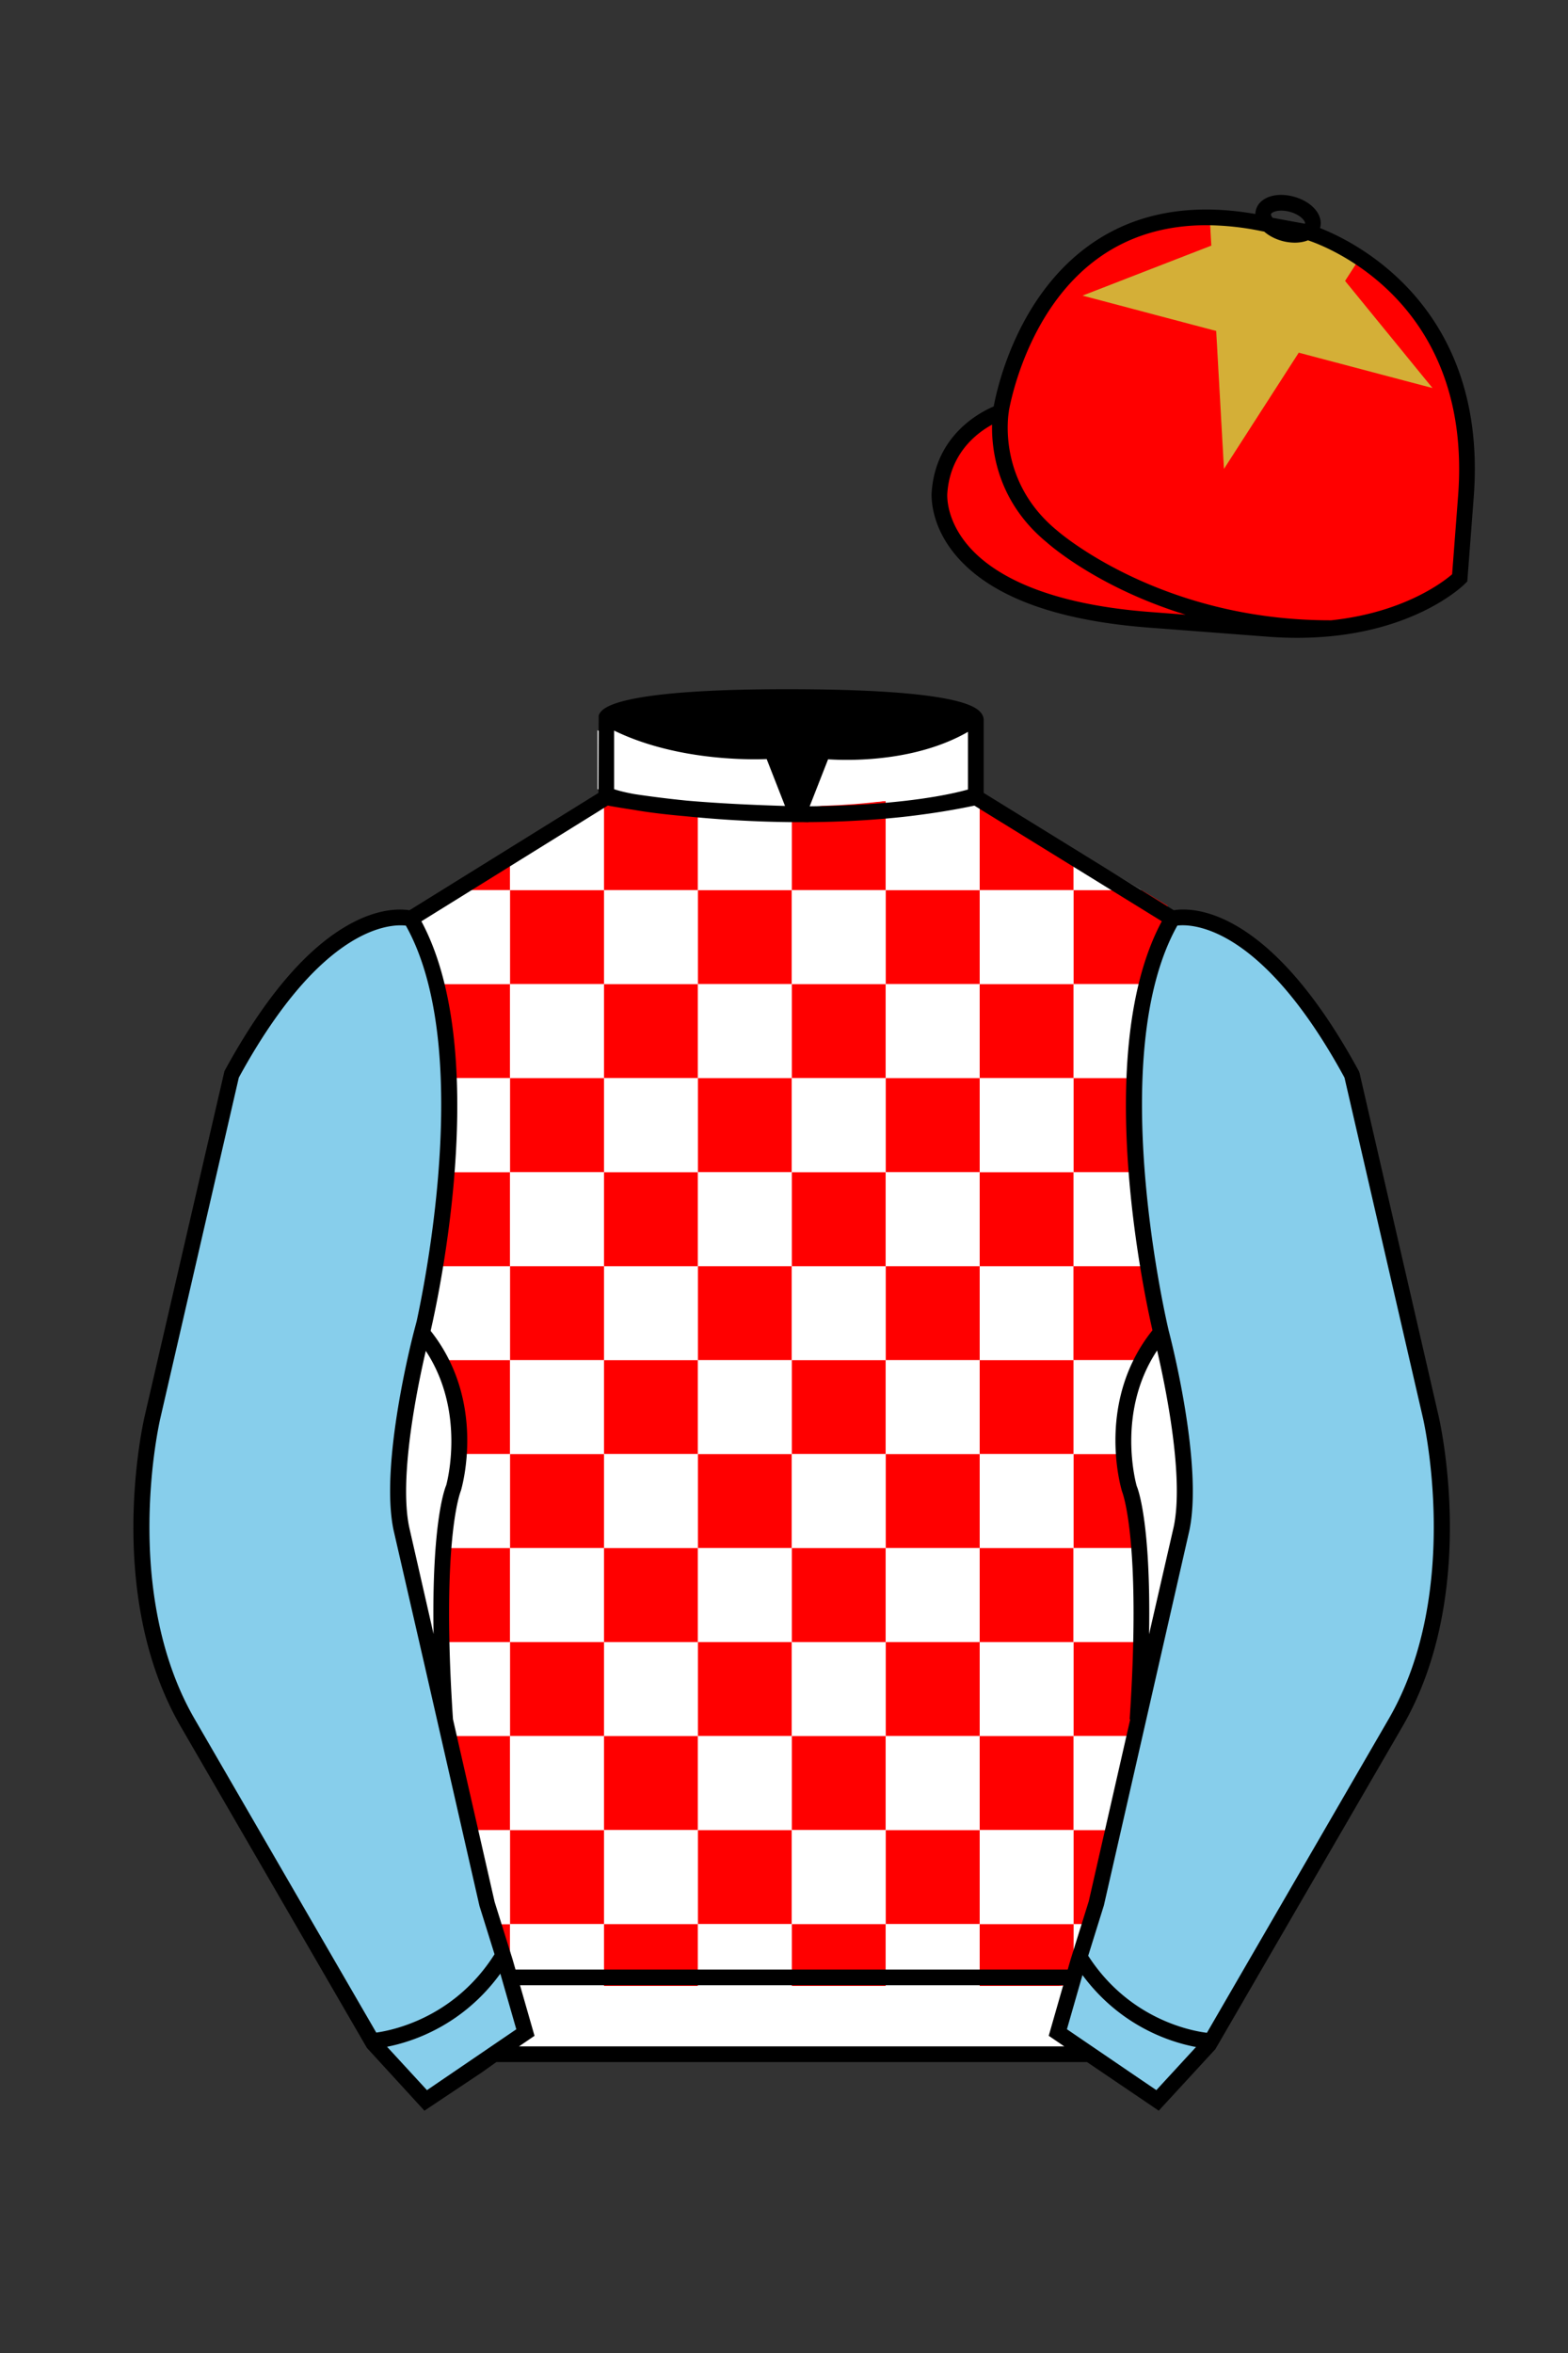
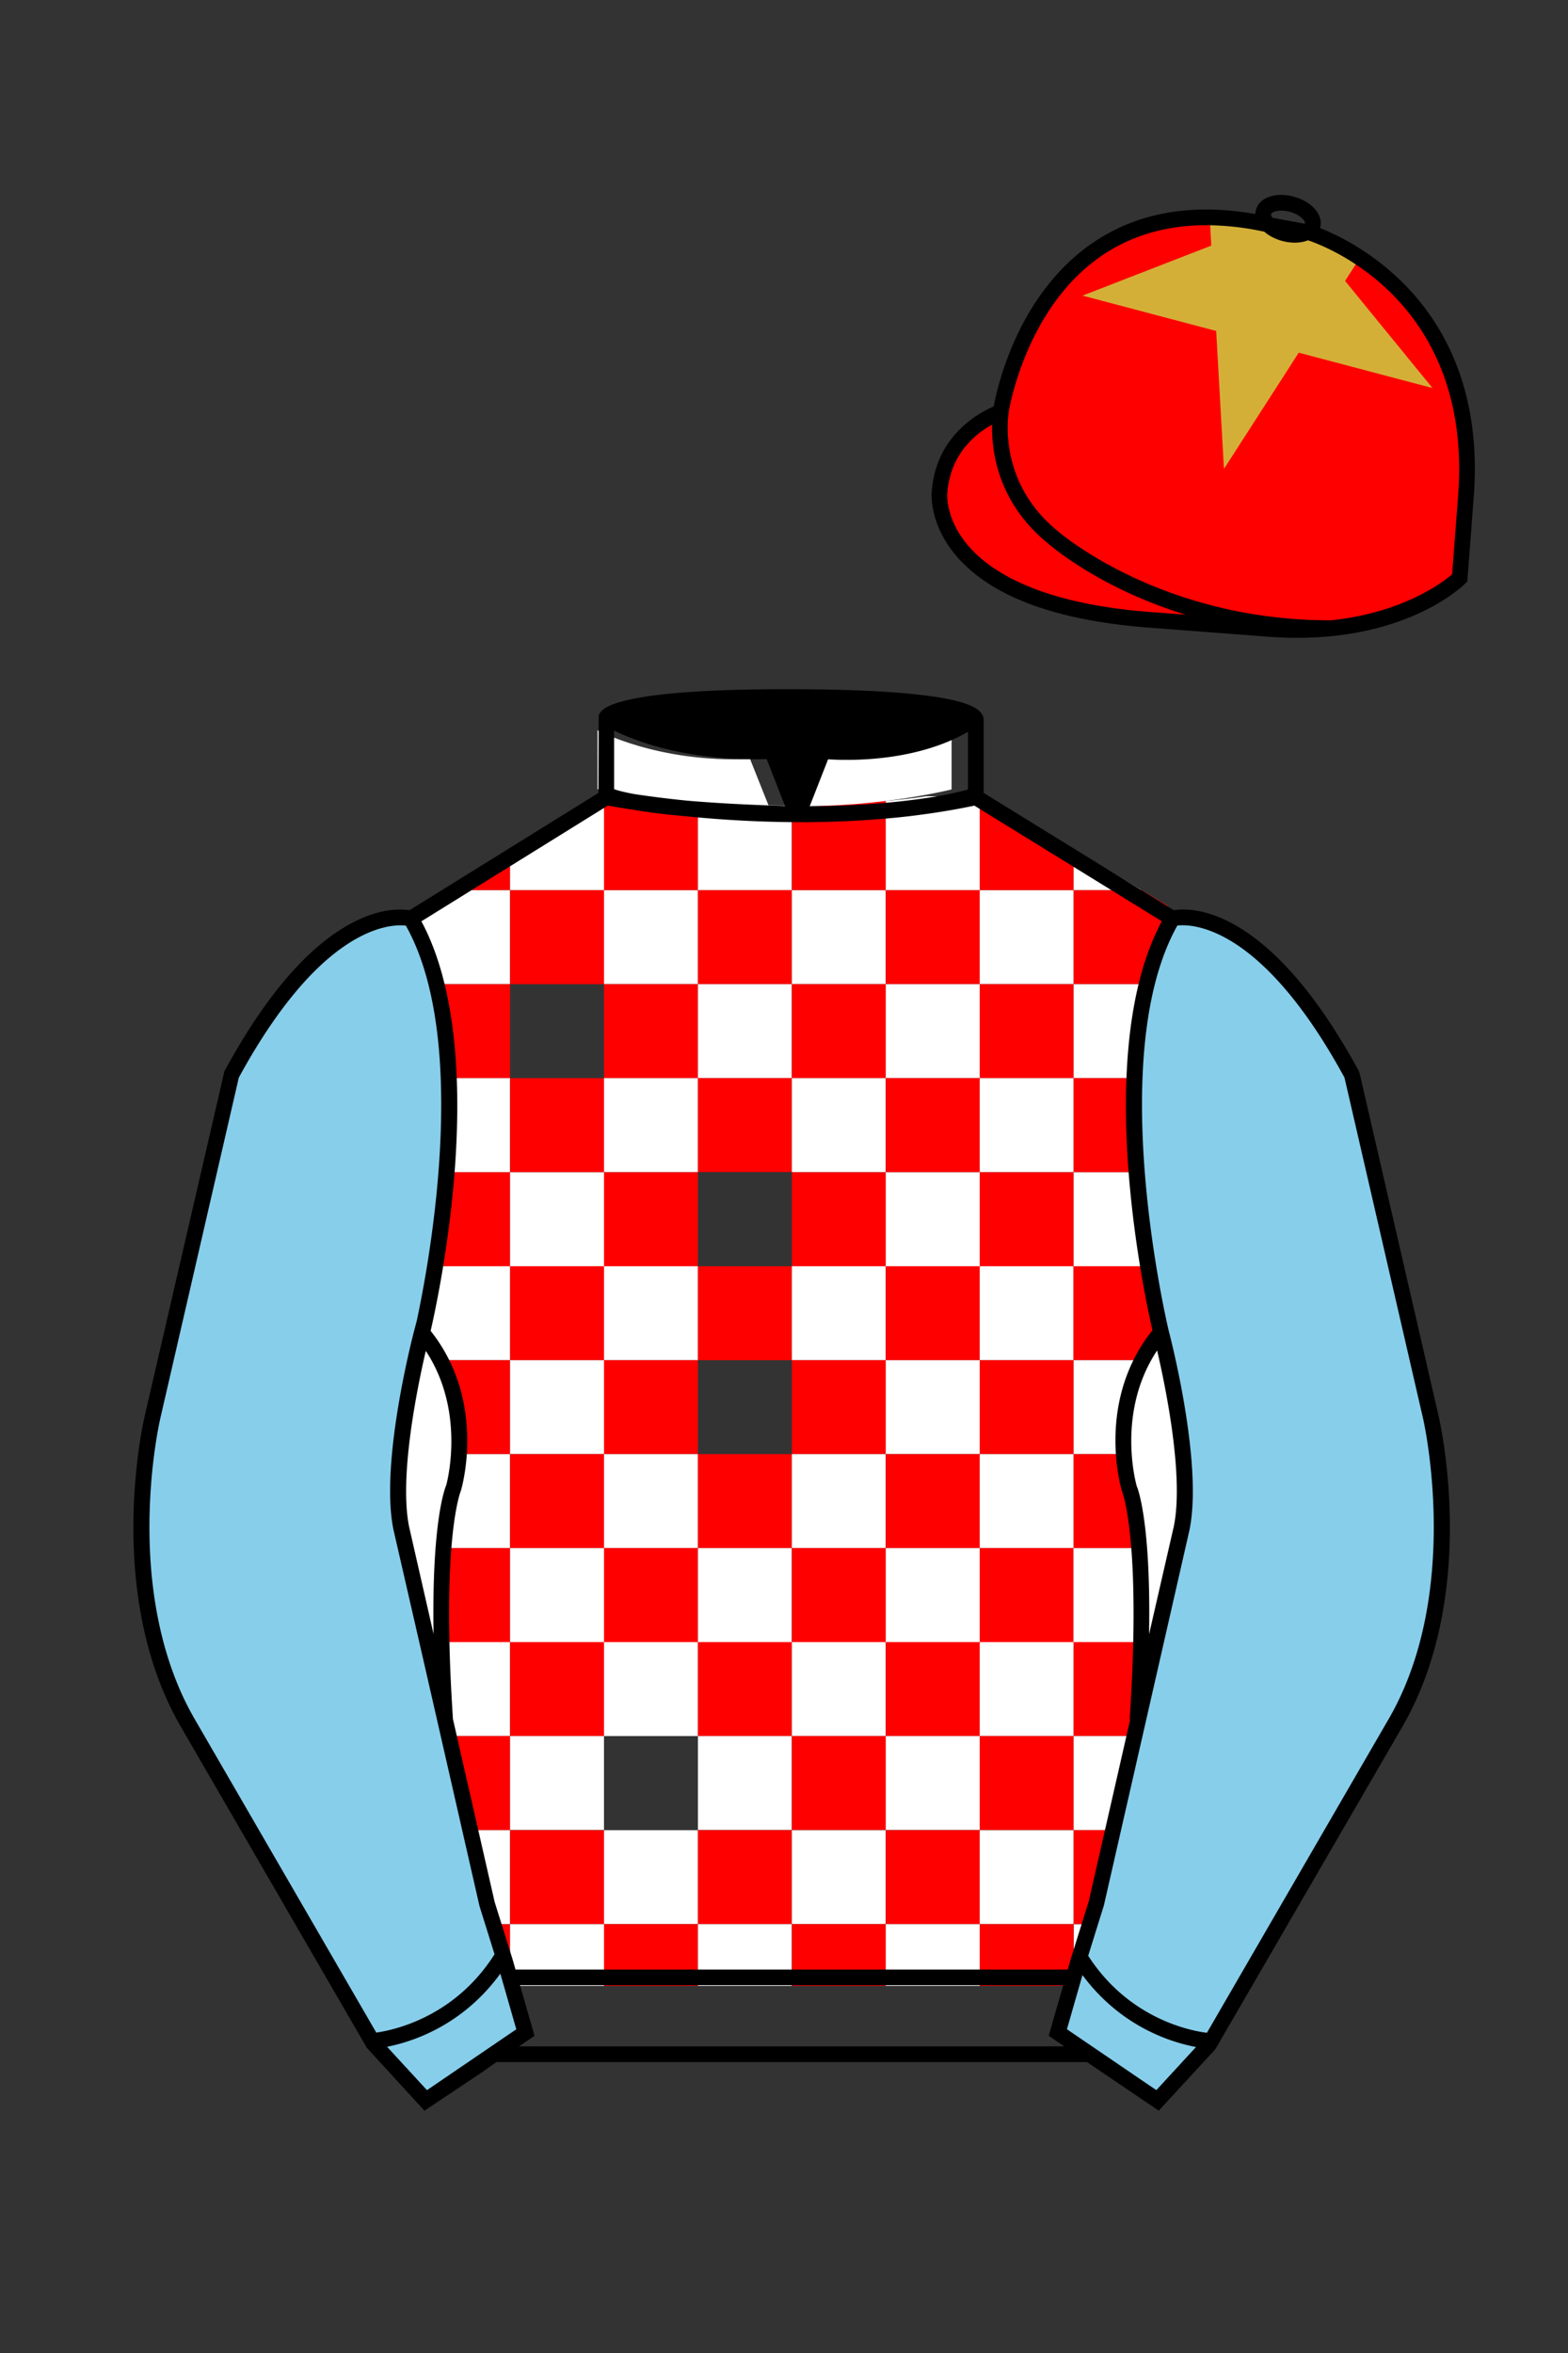
<svg xmlns="http://www.w3.org/2000/svg" viewBox="0 0 100 150">
  <rect x="0" y="0" width="100" height="150" fill="#333333" stroke="none" />
-   <path d="M74.752 58.99s5.164-1.613 11.451 9.961l5.025 21.795s2.623 11.087-2.232 19.497l-11.869 20.482-3.318 3.605-4.346-2.944H31.484l-1.03.731-3.317 2.213-1.658-1.802-1.659-1.803-5.936-10.241-5.936-10.241c-2.427-4.205-2.985-9.08-2.936-12.902.049-3.823.705-6.595.705-6.595l2.512-10.897 2.512-10.898c3.144-5.787 6.007-8.277 8.084-9.321 2.077-1.043 3.368-.64 3.368-.64l6.228-3.865 6.229-3.865v-5.08s.087-.328 1.571-.655c1.483-.328 4.364-.655 9.95-.655 6.222 0 9.232.368 10.689.737 1.455.369 1.357.737 1.357.737v4.916l12.535 7.73z" fill="#FFFFFF" />
  <defs>
    <style>
      .cls-1 {
        fill: #fff;
      }
    </style>
  </defs>
  <polygon points="32.53 54.11 32.53 56.75 28.27 56.75 32.53 54.11" fill="#FF0000" />
  <polygon points="38.52 50.76 38.52 56.75 32.53 56.75 32.53 54.11 37.94 50.76 38.52 50.76" fill="#FFFFFF" />
  <path d="M32.53,56.75v5.99h-5.37c-.17-.68-.38-1.35-.63-1.97v-2.94l1.03-.64.05-.03.66-.41h4.26Z" fill="#FFFFFF" />
  <rect x="32.53" y="56.75" width="5.99" height="5.99" fill="#FF0000" />
  <path d="M32.53,62.74v5.99h-4.57c-.02-.8-.08-1.6-.16-2.38-.01-.12-.03-.23-.05-.35-.13-1.12-.32-2.22-.59-3.26h5.37Z" fill="#FF0000" />
-   <rect x="32.53" y="62.74" width="5.99" height="5.99" fill="#FFFFFF" />
  <path d="M32.53,68.73v6h-4.71c.15-1.92.23-3.97.14-6h4.57Z" fill="#FFFFFF" />
  <rect x="32.53" y="68.73" width="5.99" height="5.99" fill="#FF0000" />
  <path d="M32.53,74.73v5.99h-5.45c.25-1.53.52-3.38.69-5.4.01-.12.02-.24.03-.37.01-.07.01-.14.02-.22h4.71Z" fill="#FF0000" />
  <rect x="32.53" y="74.73" width="5.99" height="5.99" fill="#FFFFFF" />
  <path d="M27.08,80.72c-.08.49-.16.94-.23,1.35,0,.01,0,.02,0,.03l-.15.77c-.01.08-.03.15-.04.23-.04.22-.08.42-.12.59v1.24c.34.48.63.99.88,1.53.05.09.1.17.15.25h4.97v-5.99h-5.45Z" fill="#FFFFFF" />
  <rect x="32.53" y="80.72" width="5.99" height="5.99" fill="#FF0000" />
  <path d="M32.53,86.71v5.99h-3.72c.04-.81.03-1.82-.17-2.91,0,0,0-.01-.01-.01-.18-.99-.5-2.04-1.07-3.07h4.97Z" fill="#FF0000" />
  <rect x="32.53" y="86.71" width="5.99" height="5.99" fill="#FFFFFF" />
  <path d="M32.53,92.7v5.99h-4.68c.23-2.93.65-3.92.65-3.99,0,0,.23-.79.31-2h3.72Z" fill="#FFFFFF" />
  <rect x="32.53" y="92.7" width="5.99" height="5.99" fill="#FF0000" />
  <path d="M27.85,98.69c-.08.92-.13,2.03-.15,3.36v.2c-.01.2-.01.4-.01.61,0,.43,0,.87.01,1.34l-.08-.33c-.02.27-.04.54-.07.81h4.98v-5.99h-4.68Z" fill="#FF0000" />
  <rect x="32.53" y="98.69" width="5.99" height="5.99" fill="#FFFFFF" />
  <path d="M27.55,104.68c-.09.65-.24,1.3-.45,1.94l.59,2.57.34,1.48h4.5v-5.99h-4.98Z" fill="#FFFFFF" />
  <rect x="32.53" y="104.68" width="5.99" height="5.99" fill="#FF0000" />
  <polygon points="32.53 110.67 32.53 116.67 29.41 116.67 28.53 112.83 28.31 111.86 28.04 110.71 28.03 110.67 32.53 110.67" fill="#FF0000" />
  <rect x="32.53" y="110.67" width="5.99" height="5.99" fill="#FFFFFF" />
  <polygon points="32.53 116.67 32.53 122.66 30.91 122.66 30.5 121.4 29.72 118.03 29.69 117.89 29.41 116.67 32.53 116.67" fill="#FFFFFF" />
  <rect x="32.53" y="116.67" width="5.99" height="5.99" fill="#FF0000" />
  <path d="M30.91,122.66l.63,1.93h0s0,.02,0,.02c.14.41.26.83.35,1.27,0,0,.01-.02.02-.03l.22.77s.05,0,.08,0c.11,0,.21.01.32.01v-3.96h-1.62Z" fill="#FF0000" />
  <path d="M33.04,126.64v-.04s5.48,0,5.48,0v-3.94h-5.99v3.96c.17,0,.34.01.51.02Z" fill="#FFFFFF" />
  <path d="M44.51,51.05v5.7h-5.99v-5.99h3.31c.78.1,1.68.2,2.68.29Z" fill="#FF0000" />
  <path d="M49.98,51.36h0c-2.01-.03-3.87-.16-5.47-.31v5.7h5.99v-5.35c-.17-.01-.35-.03-.52-.05Z" fill="#FFFFFF" />
  <rect x="38.52" y="56.75" width="5.99" height="5.99" fill="#FFFFFF" />
  <rect x="44.51" y="56.75" width="5.99" height="5.99" fill="#FF0000" />
  <rect x="38.52" y="62.74" width="5.99" height="5.99" fill="#FF0000" />
  <rect x="44.51" y="62.74" width="5.99" height="5.99" fill="#FFFFFF" />
  <rect x="38.52" y="68.73" width="5.99" height="5.99" fill="#FFFFFF" />
  <rect x="44.51" y="68.73" width="5.99" height="5.99" fill="#FF0000" />
  <rect x="38.52" y="74.73" width="5.99" height="5.99" fill="#FF0000" />
-   <rect x="44.51" y="74.73" width="5.99" height="5.99" fill="#FFFFFF" />
  <rect x="38.52" y="80.72" width="5.99" height="5.99" fill="#FFFFFF" />
  <rect x="44.51" y="80.72" width="5.99" height="5.99" fill="#FF0000" />
  <rect x="38.52" y="86.71" width="5.99" height="5.99" fill="#FF0000" />
-   <rect x="44.51" y="86.71" width="5.99" height="5.99" fill="#FFFFFF" />
  <rect x="38.52" y="92.7" width="5.99" height="5.99" fill="#FFFFFF" />
  <rect x="44.51" y="92.7" width="5.99" height="5.99" fill="#FF0000" />
  <rect x="38.52" y="98.69" width="5.99" height="5.99" fill="#FF0000" />
  <rect x="44.51" y="98.69" width="5.99" height="5.99" fill="#FFFFFF" />
  <rect x="38.52" y="104.68" width="5.99" height="5.99" fill="#FFFFFF" />
  <rect x="44.51" y="104.68" width="5.99" height="5.99" fill="#FF0000" />
-   <rect x="38.52" y="110.67" width="5.99" height="5.99" fill="#FF0000" />
  <rect x="44.51" y="110.67" width="5.99" height="5.99" fill="#FFFFFF" />
  <rect x="38.52" y="116.67" width="5.99" height="5.99" fill="#FFFFFF" />
  <rect x="44.51" y="116.67" width="5.99" height="5.99" fill="#FF0000" />
  <rect x="38.52" y="122.66" width="5.99" height="3.94" fill="#FF0000" />
  <rect x="44.51" y="122.66" width="5.99" height="3.94" fill="#FFFFFF" />
  <path d="M51.4,51.44c-.3,0-.6-.02-.9-.04v5.35h5.99v-5.69c-1.02.09-2.19.17-3.51.21-.52.1-1.04.17-1.58.17Z" fill="#FF0000" />
  <path d="M62.48,50.76v5.99h-5.99v-5.69c.99-.09,1.85-.19,2.57-.3h3.42Z" fill="#FFFFFF" />
  <rect x="50.5" y="56.75" width="5.99" height="5.99" fill="#FFFFFF" />
  <rect x="56.49" y="56.75" width="5.99" height="5.99" fill="#FF0000" />
  <rect x="50.5" y="62.74" width="5.99" height="5.99" fill="#FF0000" />
  <rect x="56.49" y="62.74" width="5.99" height="5.99" fill="#FFFFFF" />
  <rect x="50.5" y="68.73" width="5.99" height="5.99" fill="#FFFFFF" />
  <rect x="56.49" y="68.73" width="5.99" height="5.99" fill="#FF0000" />
  <rect x="50.5" y="74.73" width="5.99" height="5.99" fill="#FF0000" />
  <rect x="56.49" y="74.73" width="5.99" height="5.99" fill="#FFFFFF" />
  <rect x="50.5" y="80.72" width="5.99" height="5.99" fill="#FFFFFF" />
  <rect x="56.49" y="80.72" width="5.99" height="5.99" fill="#FF0000" />
  <rect x="50.5" y="86.71" width="5.99" height="5.99" fill="#FF0000" />
  <rect x="56.49" y="86.71" width="5.99" height="5.99" fill="#FFFFFF" />
  <rect x="50.5" y="92.7" width="5.99" height="5.99" fill="#FFFFFF" />
  <rect x="56.49" y="92.7" width="5.99" height="5.99" fill="#FF0000" />
  <rect x="50.5" y="98.69" width="5.99" height="5.99" fill="#FF0000" />
  <rect x="56.49" y="98.69" width="5.99" height="5.99" fill="#FFFFFF" />
  <rect x="50.5" y="104.68" width="5.99" height="5.99" fill="#FFFFFF" />
  <rect x="56.49" y="104.68" width="5.99" height="5.99" fill="#FF0000" />
  <rect x="50.5" y="110.67" width="5.99" height="5.99" fill="#FF0000" />
  <rect x="56.49" y="110.67" width="5.99" height="5.99" fill="#FFFFFF" />
  <rect x="50.5" y="116.67" width="5.99" height="5.99" fill="#FFFFFF" />
  <rect x="56.49" y="116.67" width="5.99" height="5.99" fill="#FF0000" />
  <rect x="50.5" y="122.66" width="5.99" height="3.94" fill="#FF0000" />
  <rect x="56.49" y="122.66" width="5.99" height="3.94" fill="#FFFFFF" />
  <polygon points="68.47 54.15 68.47 56.75 62.48 56.75 62.48 50.76 62.8 50.76 68.47 54.15" fill="#FF0000" />
  <polygon points="72.81 56.75 68.47 56.75 68.47 54.15 72.81 56.75" fill="#FFFFFF" />
  <rect x="62.48" y="56.75" width="5.99" height="5.99" fill="#FFFFFF" />
  <path d="M74.47,57.74v2.55c-.34.77-.62,1.59-.85,2.45h-5.15v-5.99h4.34l.12.07.47.28,1.07.64Z" fill="#FF0000" />
  <rect x="62.48" y="62.74" width="5.99" height="5.99" fill="#FF0000" />
  <path d="M73.62,62.74c-.06.23-.12.46-.17.69-.17.73-.3,1.49-.4,2.27-.04.26-.07.53-.1.8-.06.55-.11,1.11-.14,1.68-.01.18-.02.37-.02.55h-4.32v-5.99h5.15Z" fill="#FFFFFF" />
  <rect x="62.48" y="68.73" width="5.99" height="5.99" fill="#FFFFFF" />
  <path d="M72.9,74.68v.05h-4.43v-6h4.32c-.1,2-.04,4.04.11,5.95Z" fill="#FF0000" />
  <rect x="62.48" y="74.73" width="5.99" height="5.99" fill="#FF0000" />
  <path d="M73.6,80.72h-5.13v-5.99h4.43s0,.08,0,.11c.16,2.19.43,4.22.69,5.88Z" fill="#FFFFFF" />
  <rect x="62.48" y="80.72" width="5.99" height="5.99" fill="#FFFFFF" />
  <path d="M73.8,86.1s0,.04.01.06c.19-.38.4-.75.63-1.11-.02-.07-.04-.13-.05-.15l-.08-.36-.12-.54h-.01c-.08-.4-.19-.94-.31-1.58-.09-.51-.19-1.08-.28-1.7h-5.13v5.99h4.95c.12-.2.24-.41.38-.61Z" fill="#FF0000" />
  <rect x="62.48" y="86.71" width="5.99" height="5.99" fill="#FF0000" />
  <path d="M73.42,86.71c-.55.96-.88,1.95-1.06,2.88h-.01c-.23,1.16-.25,2.24-.19,3.11h-3.69v-5.99h4.95Z" fill="#FFFFFF" />
  <rect x="62.48" y="92.7" width="5.99" height="5.99" fill="#FFFFFF" />
  <path d="M73.16,98.69h-4.69v-5.99h3.69c.09,1.23.34,2.06.34,2.1,0,.07.42,1.01.66,3.89Z" fill="#FF0000" />
  <rect x="62.48" y="98.69" width="5.99" height="5.99" fill="#FF0000" />
  <path d="M73.3,104.05c0-.41,0-.81,0-1.19-.01-1.71-.07-3.08-.15-4.17h-4.69v5.99h4.76c.02-.21.04-.42.07-.63Z" fill="#FFFFFF" />
  <rect x="62.48" y="104.68" width="5.99" height="5.99" fill="#FFFFFF" />
  <path d="M73.21,106.34c-.04-.55-.03-1.1.02-1.66h-4.76v5.99h4.25l.2-.88h.08s.44-1.98.44-1.98c-.1-.48-.19-.96-.23-1.47Z" fill="#FF0000" />
  <rect x="62.48" y="110.67" width="5.99" height="5.99" fill="#FF0000" />
  <polygon points="72.72 110.67 72.61 111.14 72.61 111.16 71.34 116.67 68.47 116.67 68.47 110.67 72.72 110.67" fill="#FFFFFF" />
  <rect x="62.48" y="116.67" width="5.99" height="5.99" fill="#FFFFFF" />
  <polygon points="71.34 116.67 70.92 118.47 70.2 121.6 69.86 122.66 68.47 122.66 68.47 116.67 71.34 116.67" fill="#FF0000" />
  <path d="M67.96,126.57c.17,0,.34.01.51.02v-3.93h-5.99v3.94h5.03c.15,0,.3-.03.46-.03Z" fill="#FF0000" />
  <path d="M68.68,126.6l.21-.86s.04.05.06.08c.09-.44.21-.88.36-1.3,0,0,0,0,0-.01l-.05.03.61-1.87h-1.39v3.93c.07,0,.14,0,.21,0Z" fill="#FFFFFF" />
  <path fill="#FF0000" d="M83.483 14.819s11.045 3.167 10.006 16.831l-.299 3.929-.098 1.266s-3.854 3.878-12.191 3.244l-7.594-.578c-14.146-1.076-13.389-8.132-13.389-8.132.299-3.929 3.901-5.104 3.901-5.104s2.192-14.981 16.72-12.033l.391.107 2.553.47z" />
  <path fill="#D4AF37" d="M86.677 16.521l-.148.231-.15.231-.15.232-.148.231-.15.231-.148.231.174.214.176.214.172.213.176.214.174.213.174.214.174.213.174.214.174.213.174.213.174.214.174.213.174.213.174.214.174.213.176.213.172.213.176.213.172.213.176.214.174.213.174.214.174.214.174.213.174.214.174.213.174.213.174.213.174.214.176.213.174.213.174.213-.268-.071-.266-.069-.266-.071-.266-.07-.268-.07-.266-.071-.268-.07-.266-.071-.266-.07-.266-.07-.268-.071-.266-.07-.266-.071-.268-.07-.266-.071-.266-.071-.266-.07-.267-.071-.266-.07-.266-.071-.268-.071-.266-.07-.266-.07-.268-.071-.266-.069-.266-.071-.268-.07-.266-.071-.266-.07-.268-.071-.266-.071-.266-.07-.148.231-.15.231-.15.231-.148.231-.15.232-.148.231-.148.232-.15.232-.148.23-.15.232-.15.231-.148.231-.148.232-.15.231-.148.231-.15.231-.152.238-.148.231-.15.232-.15.232-.148.231-.148.232-.15.232-.15.231-.149.232-.148.231-.149.231-.148.232-.15.232-.148.231-.15.232-.148.231-.016-.275-.016-.275-.016-.274-.014-.276-.016-.275-.016-.274-.016-.276-.014-.274-.016-.275-.016-.275-.016-.274-.016-.275-.014-.275-.016-.275-.016-.275-.014-.275-.016-.274-.016-.276-.016-.274-.014-.275-.016-.275-.016-.275-.016-.274-.014-.275-.016-.275-.016-.275-.016-.275-.014-.275-.016-.275-.016-.275-.016-.274-.014-.275-.268-.07-.266-.07-.266-.07-.266-.071-.268-.07-.266-.07-.266-.071-.267-.07-.266-.071-.267-.071-.267-.07-.266-.07-.266-.07-.267-.071-.266-.07-.266-.071-.267-.071-.265-.07-.266-.071-.267-.07-.265-.071-.266-.071-.267-.07-.266-.07-.267-.07-.267-.071-.266-.07-.266-.071-.267-.07-.266-.071-.265-.07-.267-.071.257-.1.256-.099.257-.1.256-.099.256-.099.257-.099.256-.1.256-.099.258-.1.256-.1.256-.1.257-.099.256-.1.258-.1.256-.099.257-.1.256-.099.257-.099.257-.1.256-.1.257-.099.257-.1.256-.1.258-.099.256-.1.256-.1.258-.099.256-.099.258-.1.256-.099.258-.1.256-.099-.016-.275-.016-.275-.016-.275-.014-.274-.016-.276-.014-.274s1.213-.202 3.552.356c0 0 1.627 1.116 2.775.435.017-.005 2.058.76 3.193 1.72z" />
  <path fill="#87CEEB" d="M27.109 134.103l2.913-1.944 1.434-.999 2.014-1.385-1.298-4.521-1.154-3.698-5.45-23.896c-.876-4.191 1.314-12.492 1.314-12.492s4.328-17.817-.715-26.405c0 0-5.164-1.613-11.452 9.961L9.69 90.519s-2.623 11.088 2.231 19.498l11.871 20.482 3.317 3.604" />
  <path fill="#87CEEB" d="M73.785 134.1l-2.912-1.944-1.434-1-2.014-1.384 1.297-4.521 1.154-3.698 5.451-23.896c.875-4.191-1.314-12.493-1.314-12.493s-4.328-17.816.715-26.404c0 0 5.164-1.613 11.451 9.961l5.025 21.795s2.623 11.087-2.232 19.497l-11.869 20.482-3.318 3.605" />
  <path fill="#FFFFFF" d="M47.835 48.387l1.188 2.979s-8-.104-10.917-1.063v-3.75c0 .001 3.843 2.084 9.729 1.834zm3.948 0l-1.219 3c5.563.094 10.125-1.063 10.125-1.063v-3.688c-3.656 2.033-8.906 1.751-8.906 1.751z" />
  <path fill="#fff" d="M25.587 97.434c-.875-4.191 1.313-12.492 1.313-12.492 3.678 4.398 2.014 9.944 2.014 9.944s-1.313 2.917-.525 14.753l-2.802-12.205z" />
  <path fill="#fff" d="M75.345 97.434c.877-4.191-1.313-12.492-1.313-12.492-3.678 4.398-2.014 9.944-2.014 9.944s1.313 2.917.525 14.753l2.802-12.205z" />
  <path d="M84.819 40.543c-11.27 0-17.779-5.718-18.052-5.961-4.297-3.521-3.444-8.346-3.406-8.55l.982.184c-.033.181-.769 4.457 3.075 7.606.08.071 6.532 5.721 17.403 5.721h.09l.002 1h-.094z  M82.73 40.661c-.596 0-1.218-.023-1.867-.072l-7.593-.579c-6.005-.457-10.158-2.021-12.344-4.647-1.696-2.038-1.513-3.956-1.504-4.037.271-3.571 3.034-5.027 3.952-5.415.256-1.371 1.571-7.096 6.191-10.343 2.977-2.091 6.7-2.705 11.074-1.816l.423.115 2.559.471c.114.033 11.425 3.44 10.367 17.35l-.411 5.379-.13.13c-.151.154-3.53 3.464-10.717 3.464zm-5.795-26.304c-2.591 0-4.87.677-6.794 2.03-4.813 3.383-5.817 9.896-5.826 9.961l-.045.305-.294.098c-.134.044-3.289 1.132-3.558 4.667-.008.078-.137 1.629 1.303 3.337 1.386 1.645 4.527 3.718 11.625 4.258l7.594.578c7.166.546 10.944-2.356 11.67-2.982l.381-4.997c.977-12.83-9.1-16.144-9.624-16.307l-2.958-.58a17.567 17.567 0 0 0-3.474-.368z  M82.73 40.661c-.596 0-1.218-.023-1.867-.072l-7.593-.579c-6.005-.457-10.158-2.021-12.344-4.647-1.696-2.038-1.513-3.956-1.504-4.037.271-3.571 3.034-5.027 3.952-5.415.256-1.371 1.571-7.096 6.191-10.343 2.977-2.091 6.7-2.705 11.074-1.816l.423.115 2.559.471c.114.033 11.425 3.44 10.367 17.35l-.411 5.379-.13.13c-.151.154-3.53 3.464-10.717 3.464zm-5.795-26.304c-2.591 0-4.87.677-6.794 2.03-4.813 3.383-5.817 9.896-5.826 9.961l-.045.305-.294.098c-.134.044-3.289 1.132-3.558 4.667-.008.078-.137 1.629 1.303 3.337 1.386 1.645 4.527 3.718 11.625 4.258l7.594.578c7.166.546 10.944-2.356 11.67-2.982l.381-4.997c.977-12.83-9.1-16.144-9.624-16.307l-2.958-.58a17.567 17.567 0 0 0-3.474-.368z  M82.574 15.469a3.11 3.11 0 0 1-.82-.114c-.686-.19-1.256-.589-1.524-1.066-.169-.299-.215-.613-.132-.908.223-.802 1.273-1.161 2.436-.838.685.189 1.255.587 1.524 1.065.169.299.215.614.132.91-.082.295-.282.54-.58.709-.285.16-.646.242-1.036.242zm-.858-2.042c-.389 0-.63.131-.655.223-.009.033.005.087.039.147.104.185.409.452.922.594.513.143.91.07 1.095-.035.061-.035.101-.074.109-.107l.001-.002c.01-.033-.005-.088-.04-.149-.104-.185-.408-.451-.92-.593a2.105 2.105 0 0 0-.551-.078z  M73.901 134.551l-7.018-4.773 1.396-4.866 1.157-3.71 5.441-23.858c.839-4.021-1.289-12.173-1.311-12.254-.181-.745-4.32-18.123.767-26.785l.099-.167.184-.057c.229-.071 5.632-1.596 12.04 10.199l.048.126 5.025 21.795c.108.458 2.611 11.375-2.287 19.859L77.51 130.632l-3.609 3.919zm-5.857-5.19l5.701 3.883 2.991-3.249 11.842-20.436c4.696-8.134 2.204-19.022 2.179-19.131l-5.011-21.731c-5.364-9.843-9.742-9.825-10.658-9.696-4.709 8.387-.593 25.667-.55 25.842.088.334 2.206 8.455 1.317 12.714l-5.453 23.905-1.164 3.736-1.194 4.163zM27.069 134.554l-3.671-4.006-11.871-20.482c-4.897-8.485-2.394-19.403-2.284-19.864l5.071-21.919c6.411-11.799 11.813-10.27 12.04-10.199l.185.057.098.167c5.087 8.663.948 26.041.77 26.776-.024.091-2.152 8.245-1.31 12.271l5.448 23.888 1.144 3.661 1.4 4.877-7.02 4.773zm-2.834-4.555l2.99 3.248 5.702-3.883-1.198-4.175-1.151-3.688-5.46-23.934c-.893-4.267 1.227-12.388 1.317-12.731.04-.165 4.155-17.44-.551-25.829-.909-.107-5.339-.069-10.661 9.692l-5.008 21.729c-.026.111-2.519 11.001 2.176 19.136l11.844 20.435z  M23.777 130.604l-.057-.998c.049-.003 4.939-.348 7.894-5.146l.852.523c-3.237 5.258-8.468 5.609-8.689 5.621z  M27.903 109.751l-2.805-12.215c-.89-4.259 1.229-12.379 1.319-12.723l.247-.935.621.742c3.807 4.551 2.18 10.171 2.109 10.408-.034.087-1.268 3.124-.505 14.576l-.986.147zm-1.827-12.425l1.575 6.859c-.126-7.325.762-9.403.808-9.505-.004 0 1.317-4.618-1.323-8.591-.54 2.327-1.721 8.062-1.06 11.237zM51.09 52.412c-6.99 0-12.442-1.079-12.523-1.095l.198-.98c.12.025 12.197 2.409 23.363.001l.211.978c-3.813.822-7.727 1.096-11.249 1.096z  M51.547 52.42l-.754-.02c-10.628-.278-12.238-1.21-12.453-1.394l.65-.76-.325.38.288-.408c.059.036 1.529.871 11.112 1.161l-1.17-2.989c-1.409.054-6.492.059-10.477-2.209l.494-.869c4.315 2.455 10.223 2.065 10.282 2.063l.367-.026 1.986 5.071z  M50.904 52.404h-.733l1.983-5.065.379.041c.058.007 5.735.577 9.436-2.061l.58.814c-3.475 2.477-8.334 2.363-9.738 2.272L51.638 51.4c7.338-.069 10.418-1.167 10.449-1.178l.344.939c-.139.051-3.485 1.243-11.527 1.243z  M73.031 109.751l-.986-.146c.762-11.452-.472-14.489-.484-14.519-.092-.295-1.719-5.915 2.088-10.466l.621-.742.246.935c.091.344 2.209 8.465 1.318 12.723l-.002.01-2.801 12.205zm.766-23.661c-2.652 3.985-1.314 8.603-1.3 8.652.027.051.912 2.12.786 9.44l1.573-6.856c.663-3.176-.518-8.911-1.059-11.236zM32.544 125.555h35.971v1H32.544zM77.101 130.604c-.222-.012-5.455-.362-8.689-5.621l.852-.523c2.964 4.818 7.844 5.144 7.893 5.146l-.056.998zM50.949 44.453c9.949 0 11.197 1.295 11.197 1.295-3.447 2.682-9.653 2.065-9.653 2.065l-1.61 3.884-1.652-3.822c-8.023 0-10.431-2.188-10.431-2.188s1.083-1.234 12.149-1.234z  M73.899 134.553l-4.575-3.1H31.658l-.9.639-3.685 2.459-3.671-4.007-11.871-20.482c-2.565-4.445-3.049-9.609-3.003-13.16.049-3.834.691-6.588.719-6.703l5.071-21.919c2.657-4.891 5.449-8.097 8.299-9.529 1.731-.87 2.992-.805 3.498-.724l12.051-7.479.017-4.93c.111-.418.748-.75 1.947-1.015 2.004-.442 5.388-.667 10.058-.667 5.202 0 8.839.253 10.812.752.907.23 1.427.502 1.636.857a.696.696 0 0 1 .099.391v4.611l12.125 7.479c1.135-.186 6.067-.296 11.799 10.253l.048.126L91.732 90.2c.108.458 2.611 11.375-2.287 19.859L77.51 130.632l-3.611 3.921zm-49.659-4.558l2.99 3.249 4.109-2.791h38.292l4.116 2.789 2.989-3.247 11.842-20.436c4.701-8.143 2.204-19.022 2.179-19.131l-5.011-21.732c-5.95-10.916-10.79-9.678-10.836-9.661l-.212.061-.194-.114-12.771-7.877v-5.079c-.095-.068-.353-.209-.98-.369-1.301-.329-4.189-.722-10.566-.722-5.727 0-8.513.35-9.842.644-.712.157-1.041.303-1.179.382v5.143l-12.887 7.998-.218-.068c-.006-.002-1.155-.315-2.994.609-1.825.917-4.664 3.233-7.837 9.053l-5.008 21.729c-.007.03-.645 2.771-.692 6.489-.044 3.425.417 8.398 2.869 12.646l11.841 20.435zm14.835-83.971z  " fill="#000000" />
</svg>